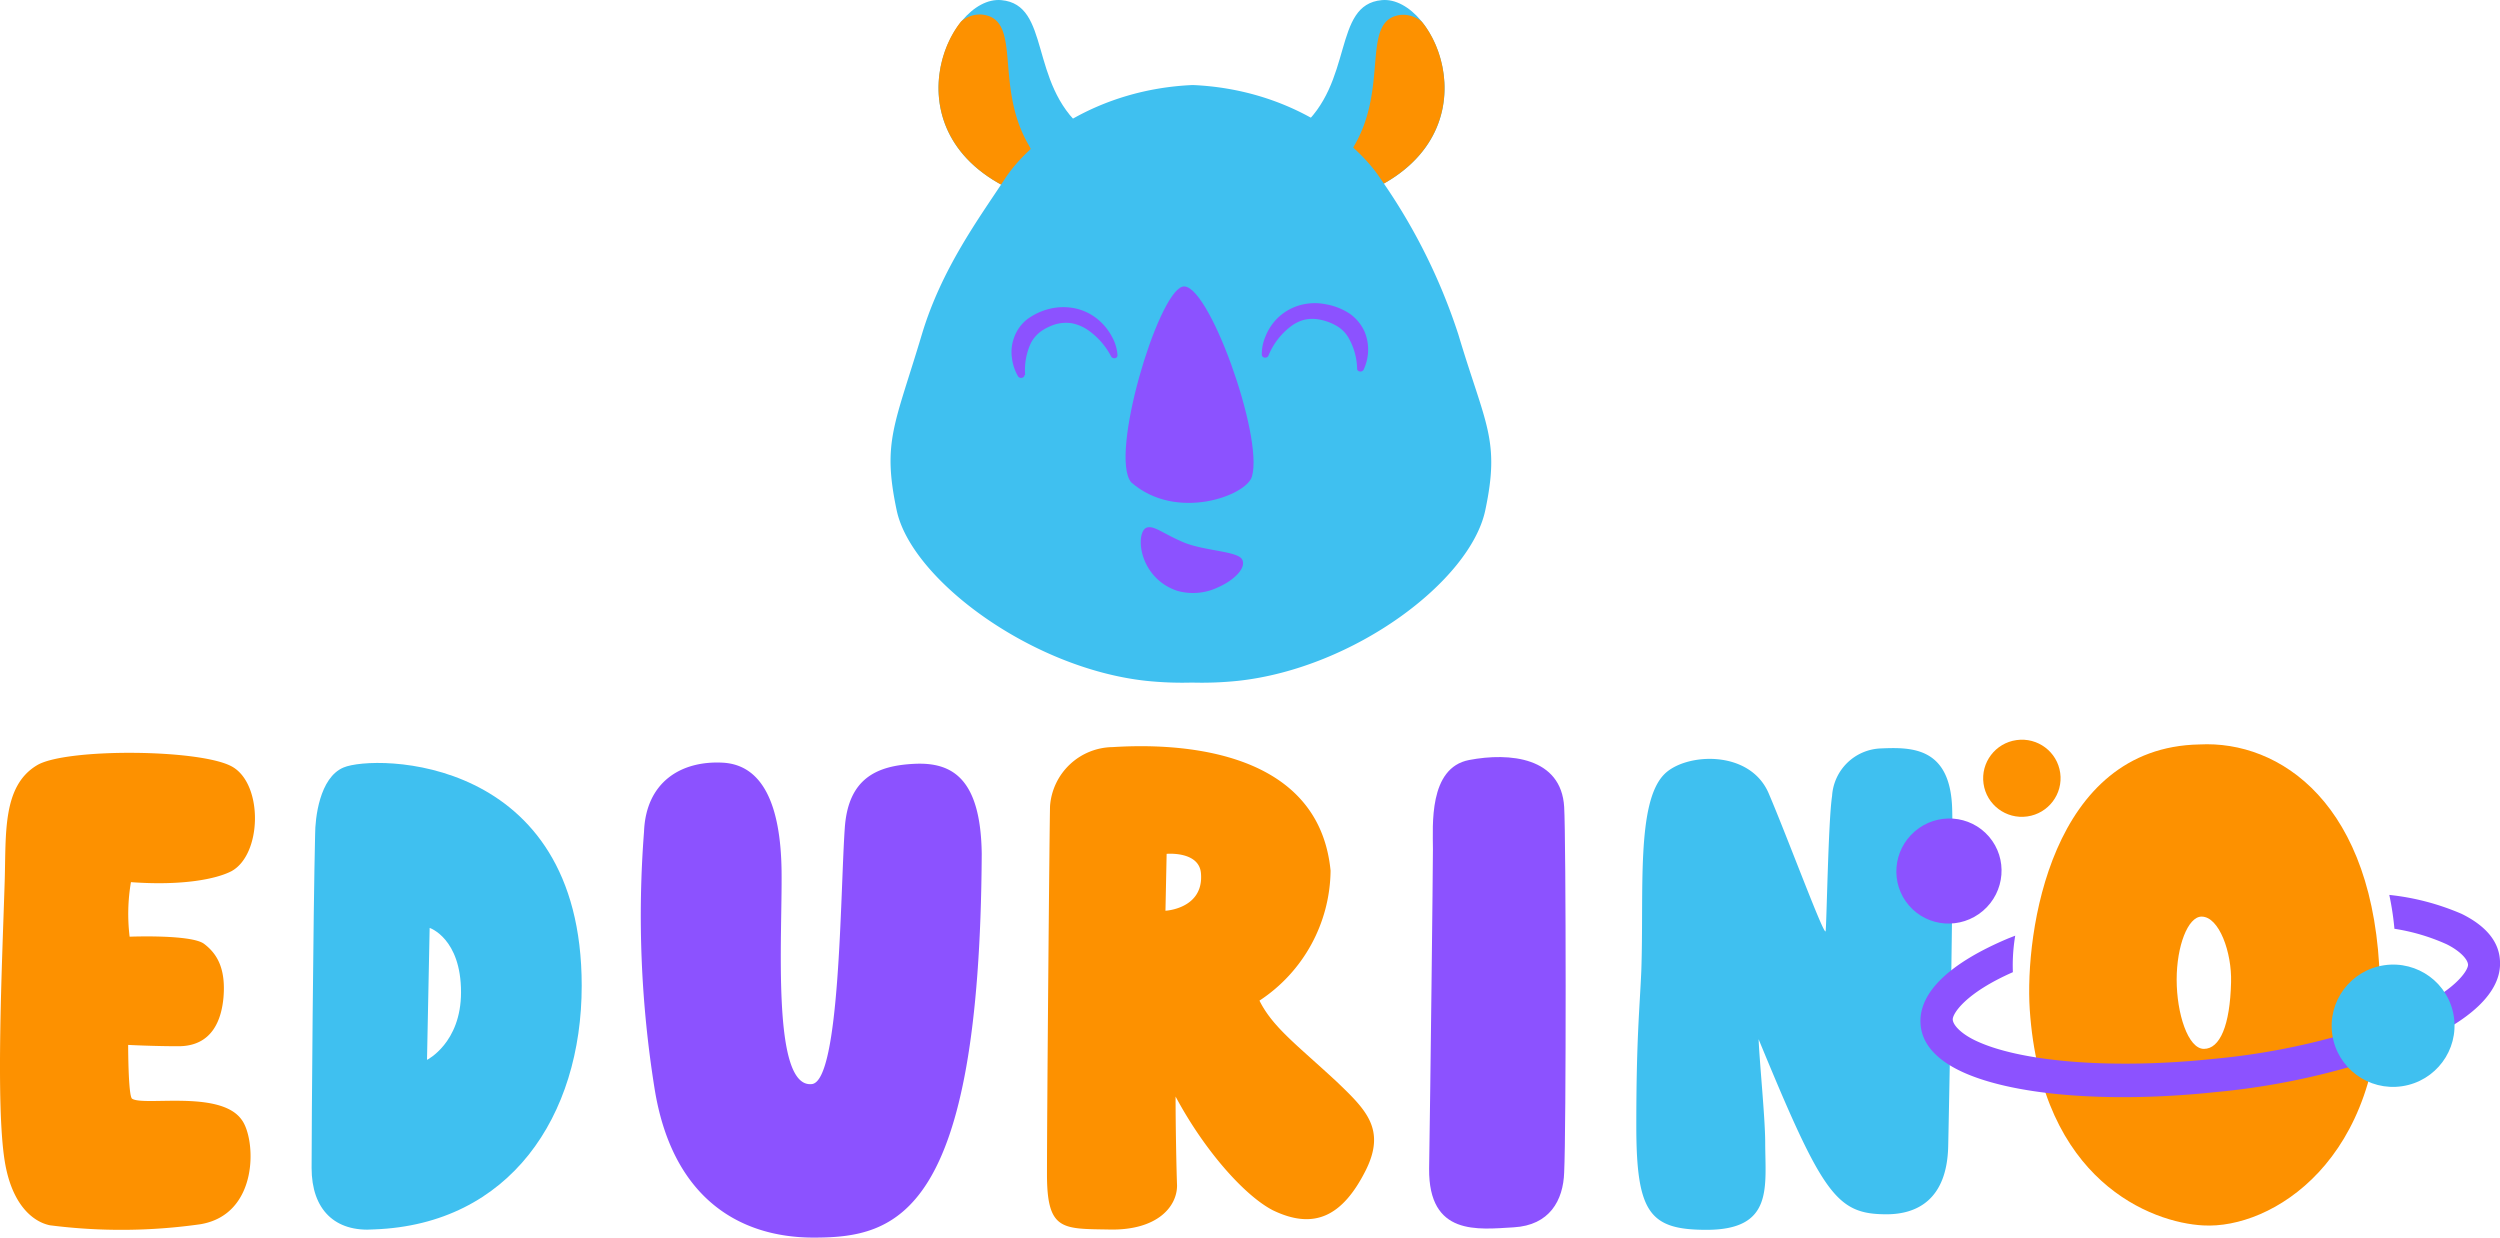
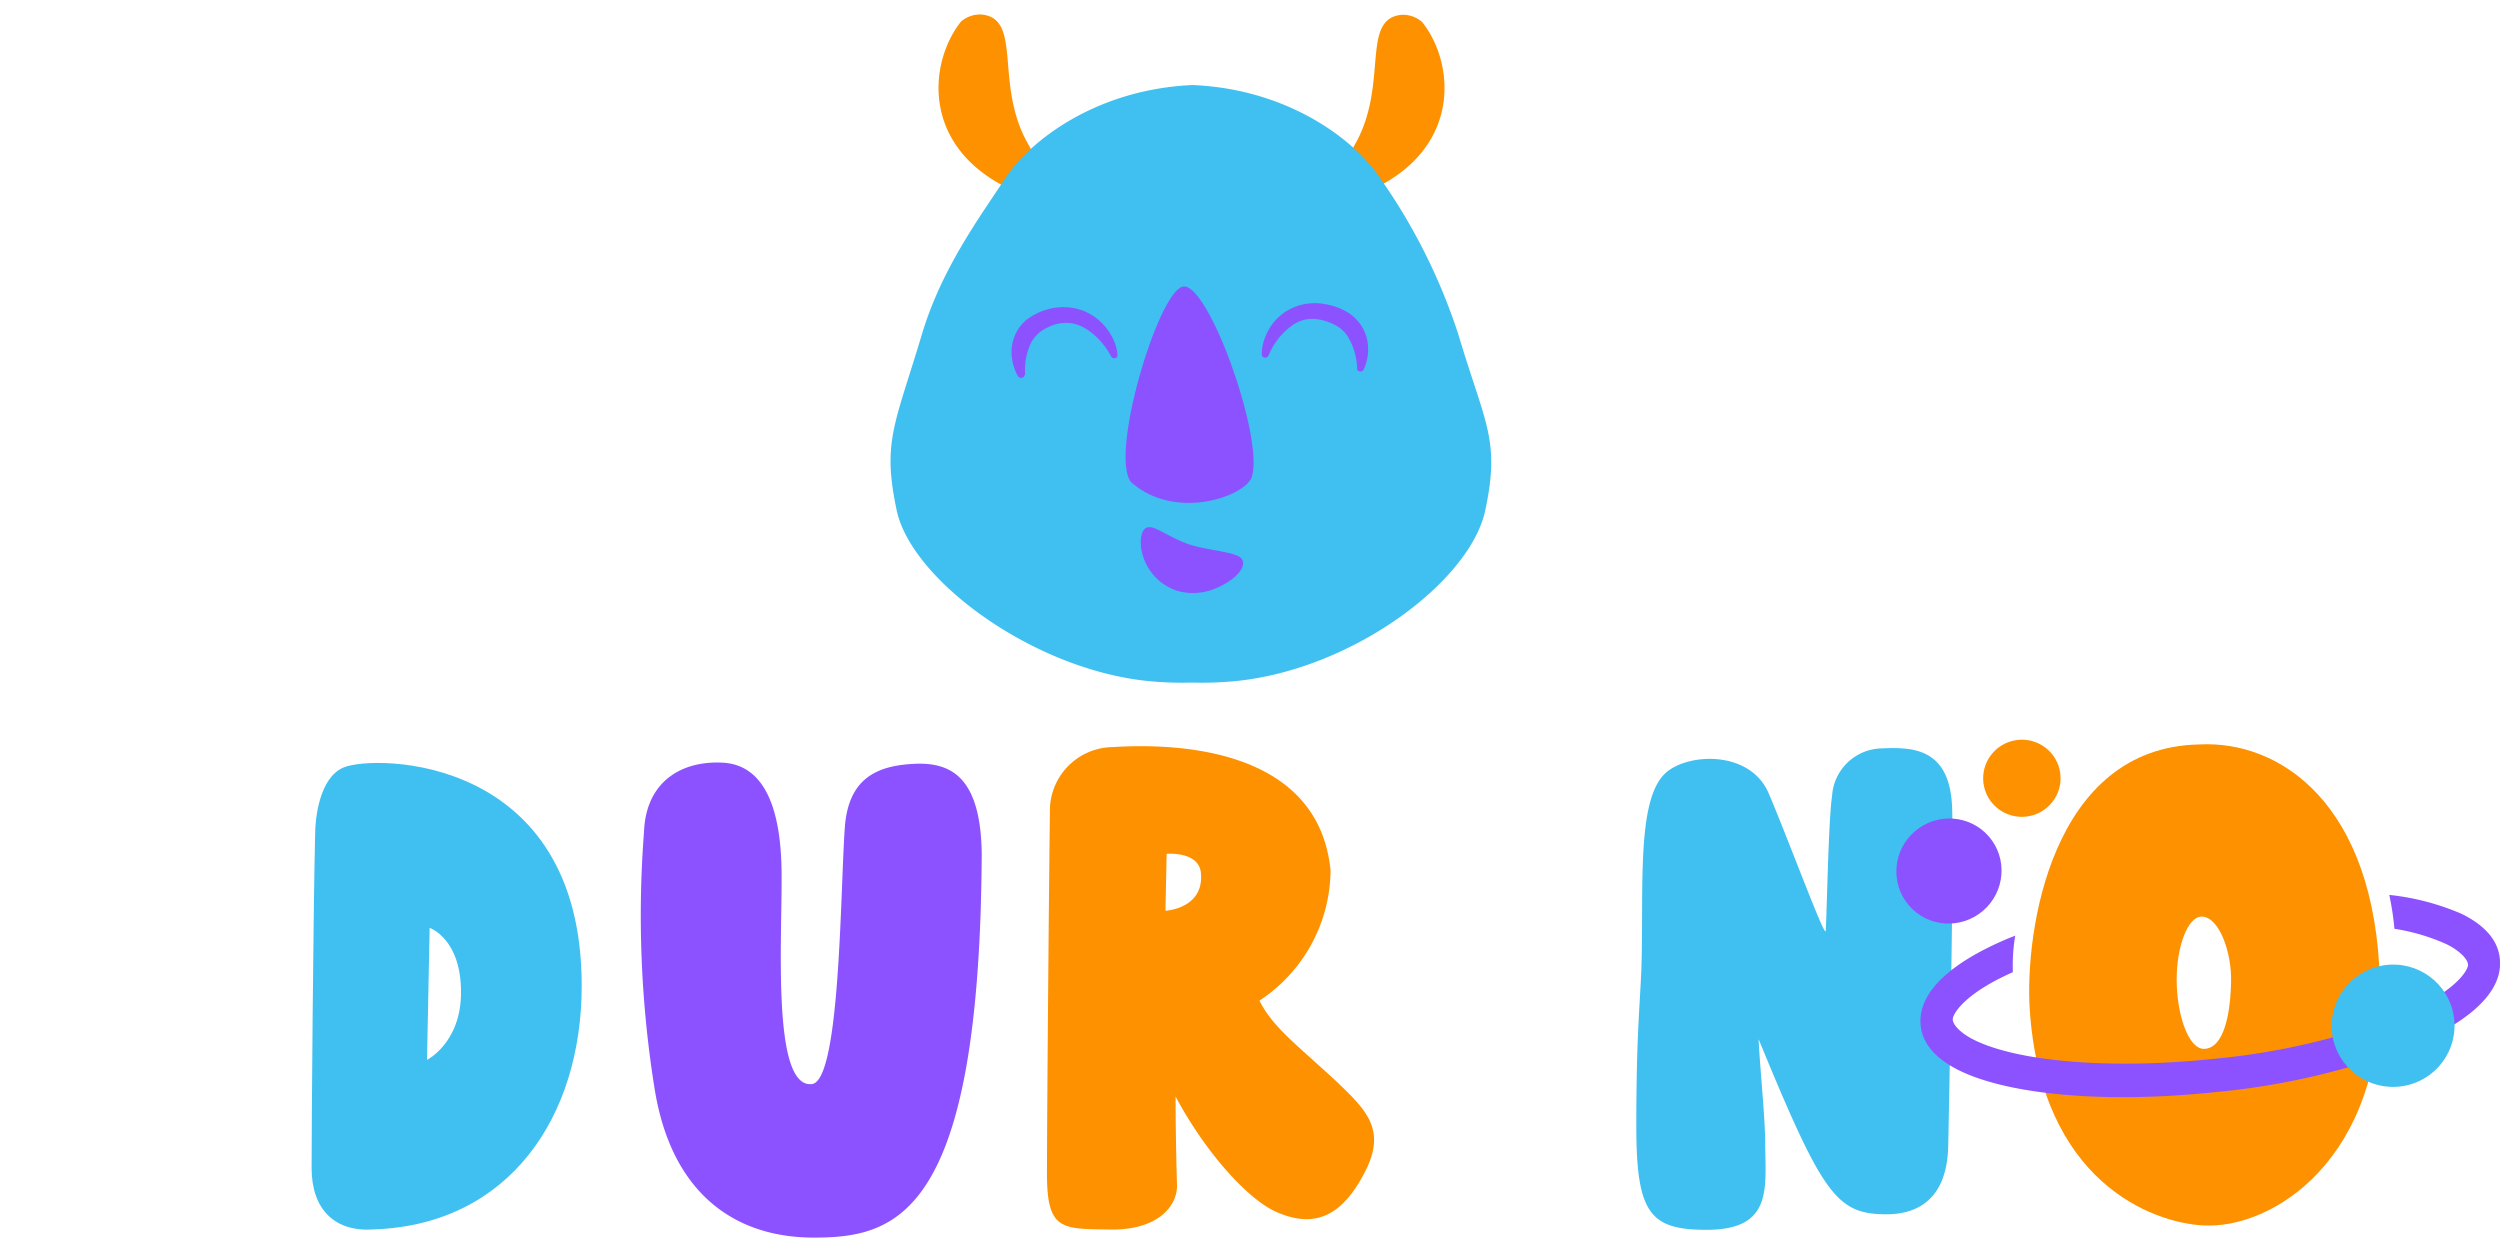
<svg xmlns="http://www.w3.org/2000/svg" width="170.49" height="84.399" data-name="Ebene 1" version="1.1" viewBox="0 0 170.49 84.399">
  <defs>
    <style>.cls-1{fill:#3fc0f0;}.cls-2{fill:#fd9100;}.cls-3{fill:#8c52ff;}</style>
  </defs>
-   <path class="cls-1" d="m88.64 8.769c3.72-3.12 2.21-8.45 5.59-8.76 3.71-0.35 8 9.46-1.34 13.22" />
  <path class="cls-2" d="m92.89 13.229a2.67 2.67 0 0 1-0.51-3.34c2.37-4.1 0.36-8.61 3.21-8.88a2 2 0 0 1 1.38 0.48c2.27 2.8 2.85 8.94-4.08 11.74z" />
-   <path class="cls-1" d="m73.87 8.769c-3.72-3.12-2.2-8.45-5.58-8.76-3.72-0.35-8 9.46 1.34 13.22" />
  <path class="cls-2" d="m69.63 13.229a2.67 2.67 0 0 0 0.51-3.36c-2.38-4.1-0.36-8.61-3.21-8.88a2 2 0 0 0-1.39 0.48c-2.26 2.82-2.85 8.96 4.09 11.76z" />
  <path class="cls-1" d="m99.45 22.799a40 40 0 0 0-5.31-10.62c-1.74-2.66-6.31-6.1-12.8-6.38-6.49 0.28-11.06 3.72-12.8 6.38-1.74 2.66-4.32 6.12-5.67 10.62-1.86 6.22-2.71 7.31-1.72 12s9.14 10.77 17 11.63a23.75 23.75 0 0 0 3.14 0.12 23.9 23.9 0 0 0 3.15-0.12c7.9-0.86 15.83-6.81 16.85-11.63s0.02-5.78-1.84-12z" />
  <path class="cls-3" d="m78.23 38.589a3.6 3.6 0 0 0 2.08 1.71 3.94 3.94 0 0 0 2.72-0.23c1.16-0.5 2-1.37 1.67-1.93s-2.61-0.57-4-1.16-2-1.16-2.49-1-0.62 1.44 0.02 2.61z" />
  <path class="cls-3" d="m69.91 25.569a4.38 4.38 0 0 1 0.4-2.19 2.38 2.38 0 0 1 0.69-0.79 3.62 3.62 0 0 1 1-0.48 2.66 2.66 0 0 1 1.12-0.06 3 3 0 0 1 1.06 0.45 5 5 0 0 1 1.6 1.82 0.25 0.25 0 0 0 0.29 0.1 0.19 0.19 0 0 0 0.14-0.18 3 3 0 0 0-0.37-1.26 3.89 3.89 0 0 0-0.89-1.13 3.64 3.64 0 0 0-1.5-0.79 3.94 3.94 0 0 0-1.87 0 4.26 4.26 0 0 0-1.55 0.73 2.77 2.77 0 0 0-0.89 1.28 2.82 2.82 0 0 0-0.13 1.34 3.24 3.24 0 0 0 0.42 1.26 0.25 0.25 0 0 0 0.31 0.08 0.19 0.19 0 0 0 0.13-0.17z" />
  <path class="cls-3" d="m92.99 25.219a3.26 3.26 0 0 0 0.31-1.29 3.12 3.12 0 0 0-0.26-1.35 3 3 0 0 0-1-1.19 4.28 4.28 0 0 0-1.63-0.64 3.76 3.76 0 0 0-1.88 0.1 3.55 3.55 0 0 0-1.44 0.88 3.65 3.65 0 0 0-0.78 1.19 3.07 3.07 0 0 0-0.26 1.29 0.22 0.22 0 0 0 0.24 0.18 0.23 0.23 0 0 0 0.21-0.13 4.75 4.75 0 0 1 1.44-1.93 2.64 2.64 0 0 1 1-0.52 2.49 2.49 0 0 1 1.12 0 3.6 3.6 0 0 1 1.1 0.42 2.21 2.21 0 0 1 0.77 0.75 4.43 4.43 0 0 1 0.62 2.18c0 0.1 0.11 0.18 0.24 0.18a0.26 0.26 0 0 0 0.2-0.12z" />
  <path class="cls-3" d="m77.14 32.889c-1.5-1.82 1.8-12.87 3.5-13.34s5.54 10.19 4.74 12.94c-0.35 1.3-5.16 3.11-8.24 0.4z" />
-   <path class="cls-2" d="m0.32 60.119c0.1-3.26-0.17-6.51 2.2-7.93 1.94-1.18 11.24-1.12 13.34 0.11s2 6-0.09 7.12c-1 0.51-3.25 1-6.84 0.74a12.88 12.88 0 0 0-0.09 3.72s4.21-0.17 5.08 0.49 1.49 1.66 1.32 3.66c-0.13 1.41-0.7 3.32-3.07 3.32-1.75 0-3.43-0.09-3.43-0.09s0 3.51 0.27 3.67c0.81 0.52 6-0.61 7.46 1.42 1 1.3 1.23 6.47-2.81 7.14a38.31 38.31 0 0 1-10.26 0.07c-1.15-0.24-2.6-1.39-3.08-4.39-0.62-3.88-0.18-13.36 0-19.05z" />
  <path class="cls-1" d="m39.67 67.219c0 8.92-4.92 16.28-14.14 16.62-2.7 0.21-4.28-1.36-4.28-4.19s0.11-17.28 0.24-22.74c0-1.09 0.29-3.88 1.94-4.57 2.1-0.89 16.24-0.89 16.24 14.88zm-8.23 0.45c0-3.68-2.14-4.39-2.14-4.39l-0.18 9s2.32-1.15 2.32-4.61z" />
  <path class="cls-3" d="m49.24 52.009c2.79 0.12 4 2.91 4.06 7.38s-0.7 14.86 2.07 14.54c1.93-0.23 1.93-13 2.24-17.45 0.23-3.41 2.19-4.27 4.76-4.39s4.51 1 4.58 6.13c-0.13 24.72-5.81 26.18-11.46 26.18-5.21 0-9.7-2.84-10.86-10.22a74.48 74.48 0 0 1-0.71-17.46c0.13-3.39 2.52-4.84 5.32-4.71z" />
  <path class="cls-2" d="m93.14 79.809c-1.59 3.16-3.53 4.08-6.33 2.73-1.94-1-4.68-4.09-6.64-7.76 0 2.16 0.06 5 0.1 6.07 0 1.45-1.36 3.06-4.58 3s-4.29 0.12-4.29-3.76c0-4.66 0.18-24.59 0.21-25.14a4.34 4.34 0 0 1 4.27-4c3.17-0.2 14-0.44 14.86 8.43a10.74 10.74 0 0 1-4.85 8.86c0.91 1.82 2.54 3 5.27 5.53 1.98 1.9 3.38 3.23 1.98 6.04zm-13.66-17.7s2.63-0.13 2.42-2.56c-0.13-1.52-2.34-1.32-2.34-1.32z" />
  <path class="cls-1" d="m111.93 66.229c0.19-5.41-0.36-11.51 1.58-13.44 1.44-1.44 5.82-1.7 7.11 1.32s3.81 9.83 3.88 9.39 0.18-7.54 0.44-9.21a3.46 3.46 0 0 1 3.34-3.25c2.1-0.09 4.73-0.09 4.85 4.12s-0.25 22.12-0.27 23c-0.08 3.69-2.17 4.65-4.2 4.65-3.43 0-4.35-1.31-8.73-11.94 0.07 1.67 0.44 5.31 0.45 7 0 3.08 0.6 6-4 6-3.88 0-4.79-1.14-4.79-7.1s0.23-7.98 0.34-10.54z" />
-   <path class="cls-3" d="m97.72 57.909c0-1.59-0.31-5.55 2.47-6.08 2.78-0.53 6.28-0.18 6.48 3.2 0.13 2.18 0.14 22.1 0 24.92-0.06 1.92-1 3.61-3.44 3.75s-5.81 0.61-5.77-4c0.09-5.58 0.26-20.47 0.26-21.79z" />
  <path class="cls-2" d="m150.25 83.569c-3.5-0.18-11.05-3-11.83-14.73-0.34-5.25 1.44-17.88 11.57-18.07 5.46-0.29 12 4 12.31 16.19s-7.41 16.88-12.05 16.61zm-0.11-21.06c-0.93 0-1.7 2-1.7 4.3s0.77 4.72 1.86 4.72 1.78-1.6 1.85-4.54c0.06-2.03-0.81-4.48-2.01-4.48z" />
  <path class="cls-3" d="m167.89 62.329a16.9 16.9 0 0 0-4.95-1.3 19.48 19.48 0 0 1 0.35 2.31 13.71 13.71 0 0 1 3.57 1.06c0.88 0.44 1.42 1 1.45 1.38s-0.9 1.91-4.54 3.43a47.57 47.57 0 0 1-12.8 3c-6.89 0.73-13.31 0.22-16.36-1.3-0.88-0.44-1.42-1-1.44-1.38s0.83-1.79 4.1-3.23a12.26 12.26 0 0 1 0.16-2.49l-0.46 0.18c-4 1.68-6.1 3.68-6 5.78 0.06 1.3 0.94 2.38 2.6 3.21 3.43 1.71 10.14 2.28 17.5 1.5a49.79 49.79 0 0 0 13.42-3.15c4-1.68 6.11-3.68 6-5.77-0.05-1.32-0.93-2.4-2.6-3.23z" />
  <ellipse class="cls-1" transform="rotate(-8.48)" cx="151.1" cy="93.253" rx="4.19" ry="4.17" />
  <ellipse class="cls-2" transform="rotate(-7.98)" cx="129.18" cy="71.703" rx="2.64" ry="2.63" />
  <ellipse class="cls-3" transform="rotate(-40.64)" cx="62.167" cy="131.64" rx="3.6" ry="3.57" />
</svg>